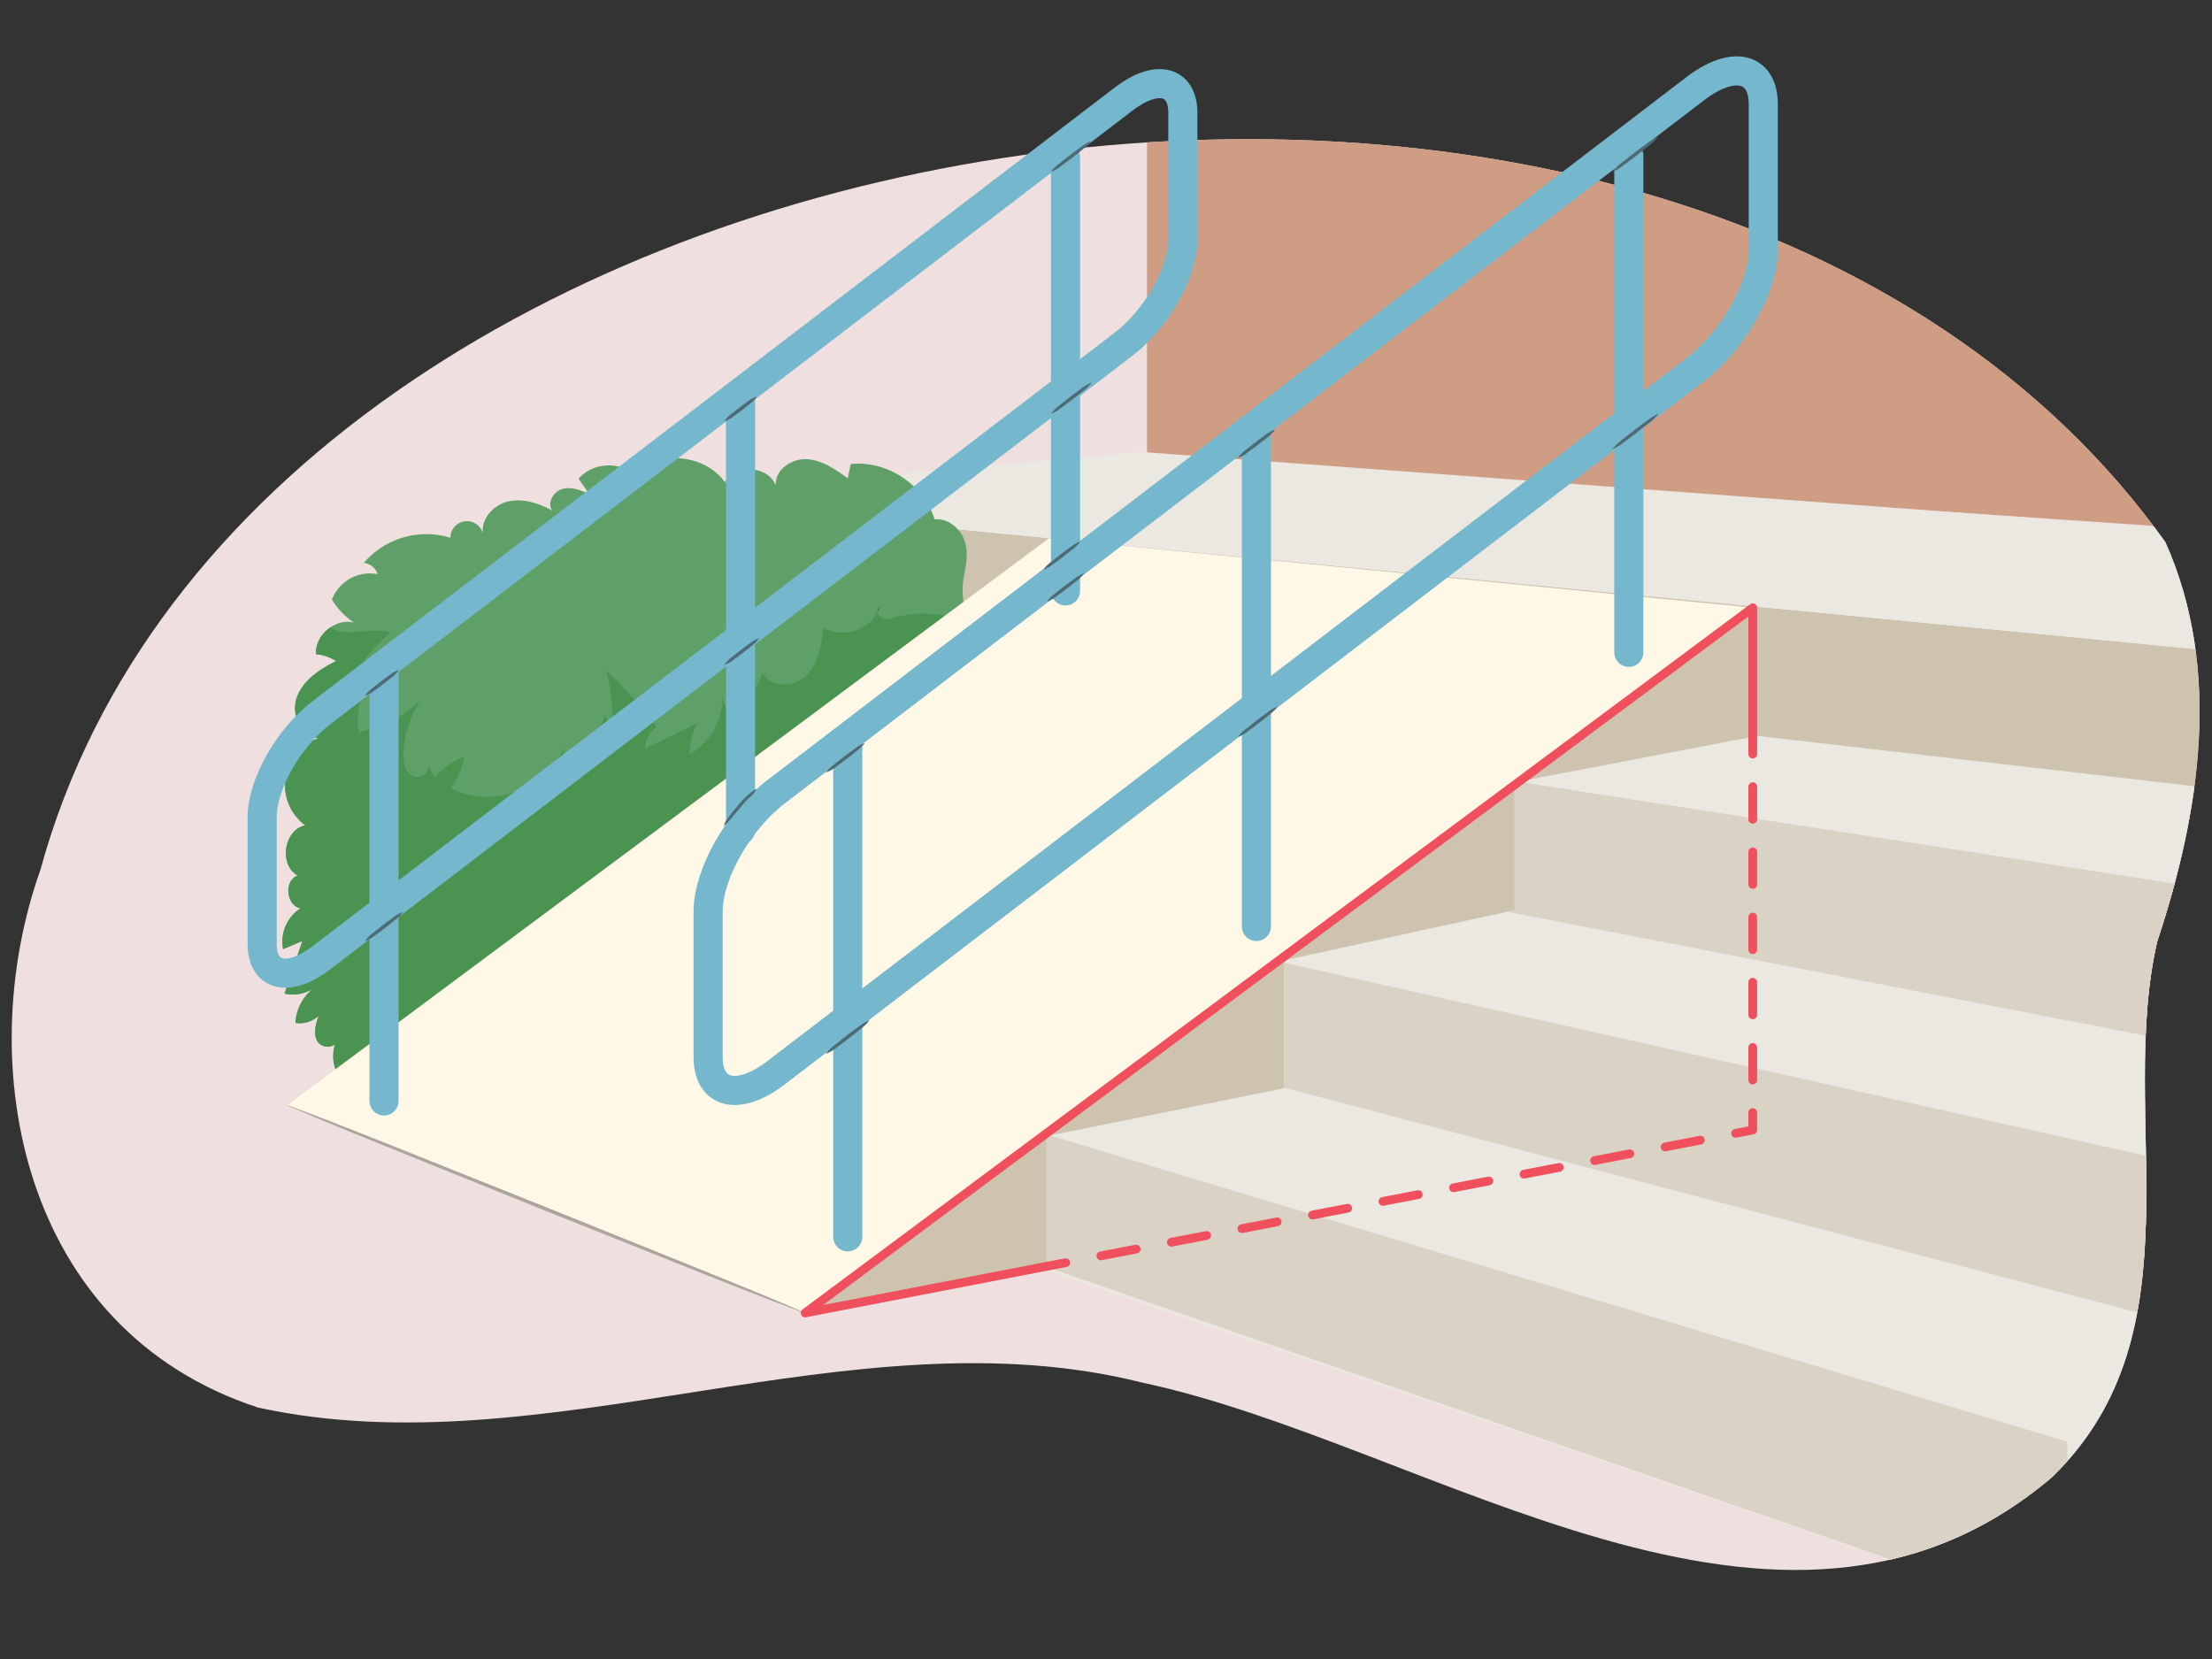
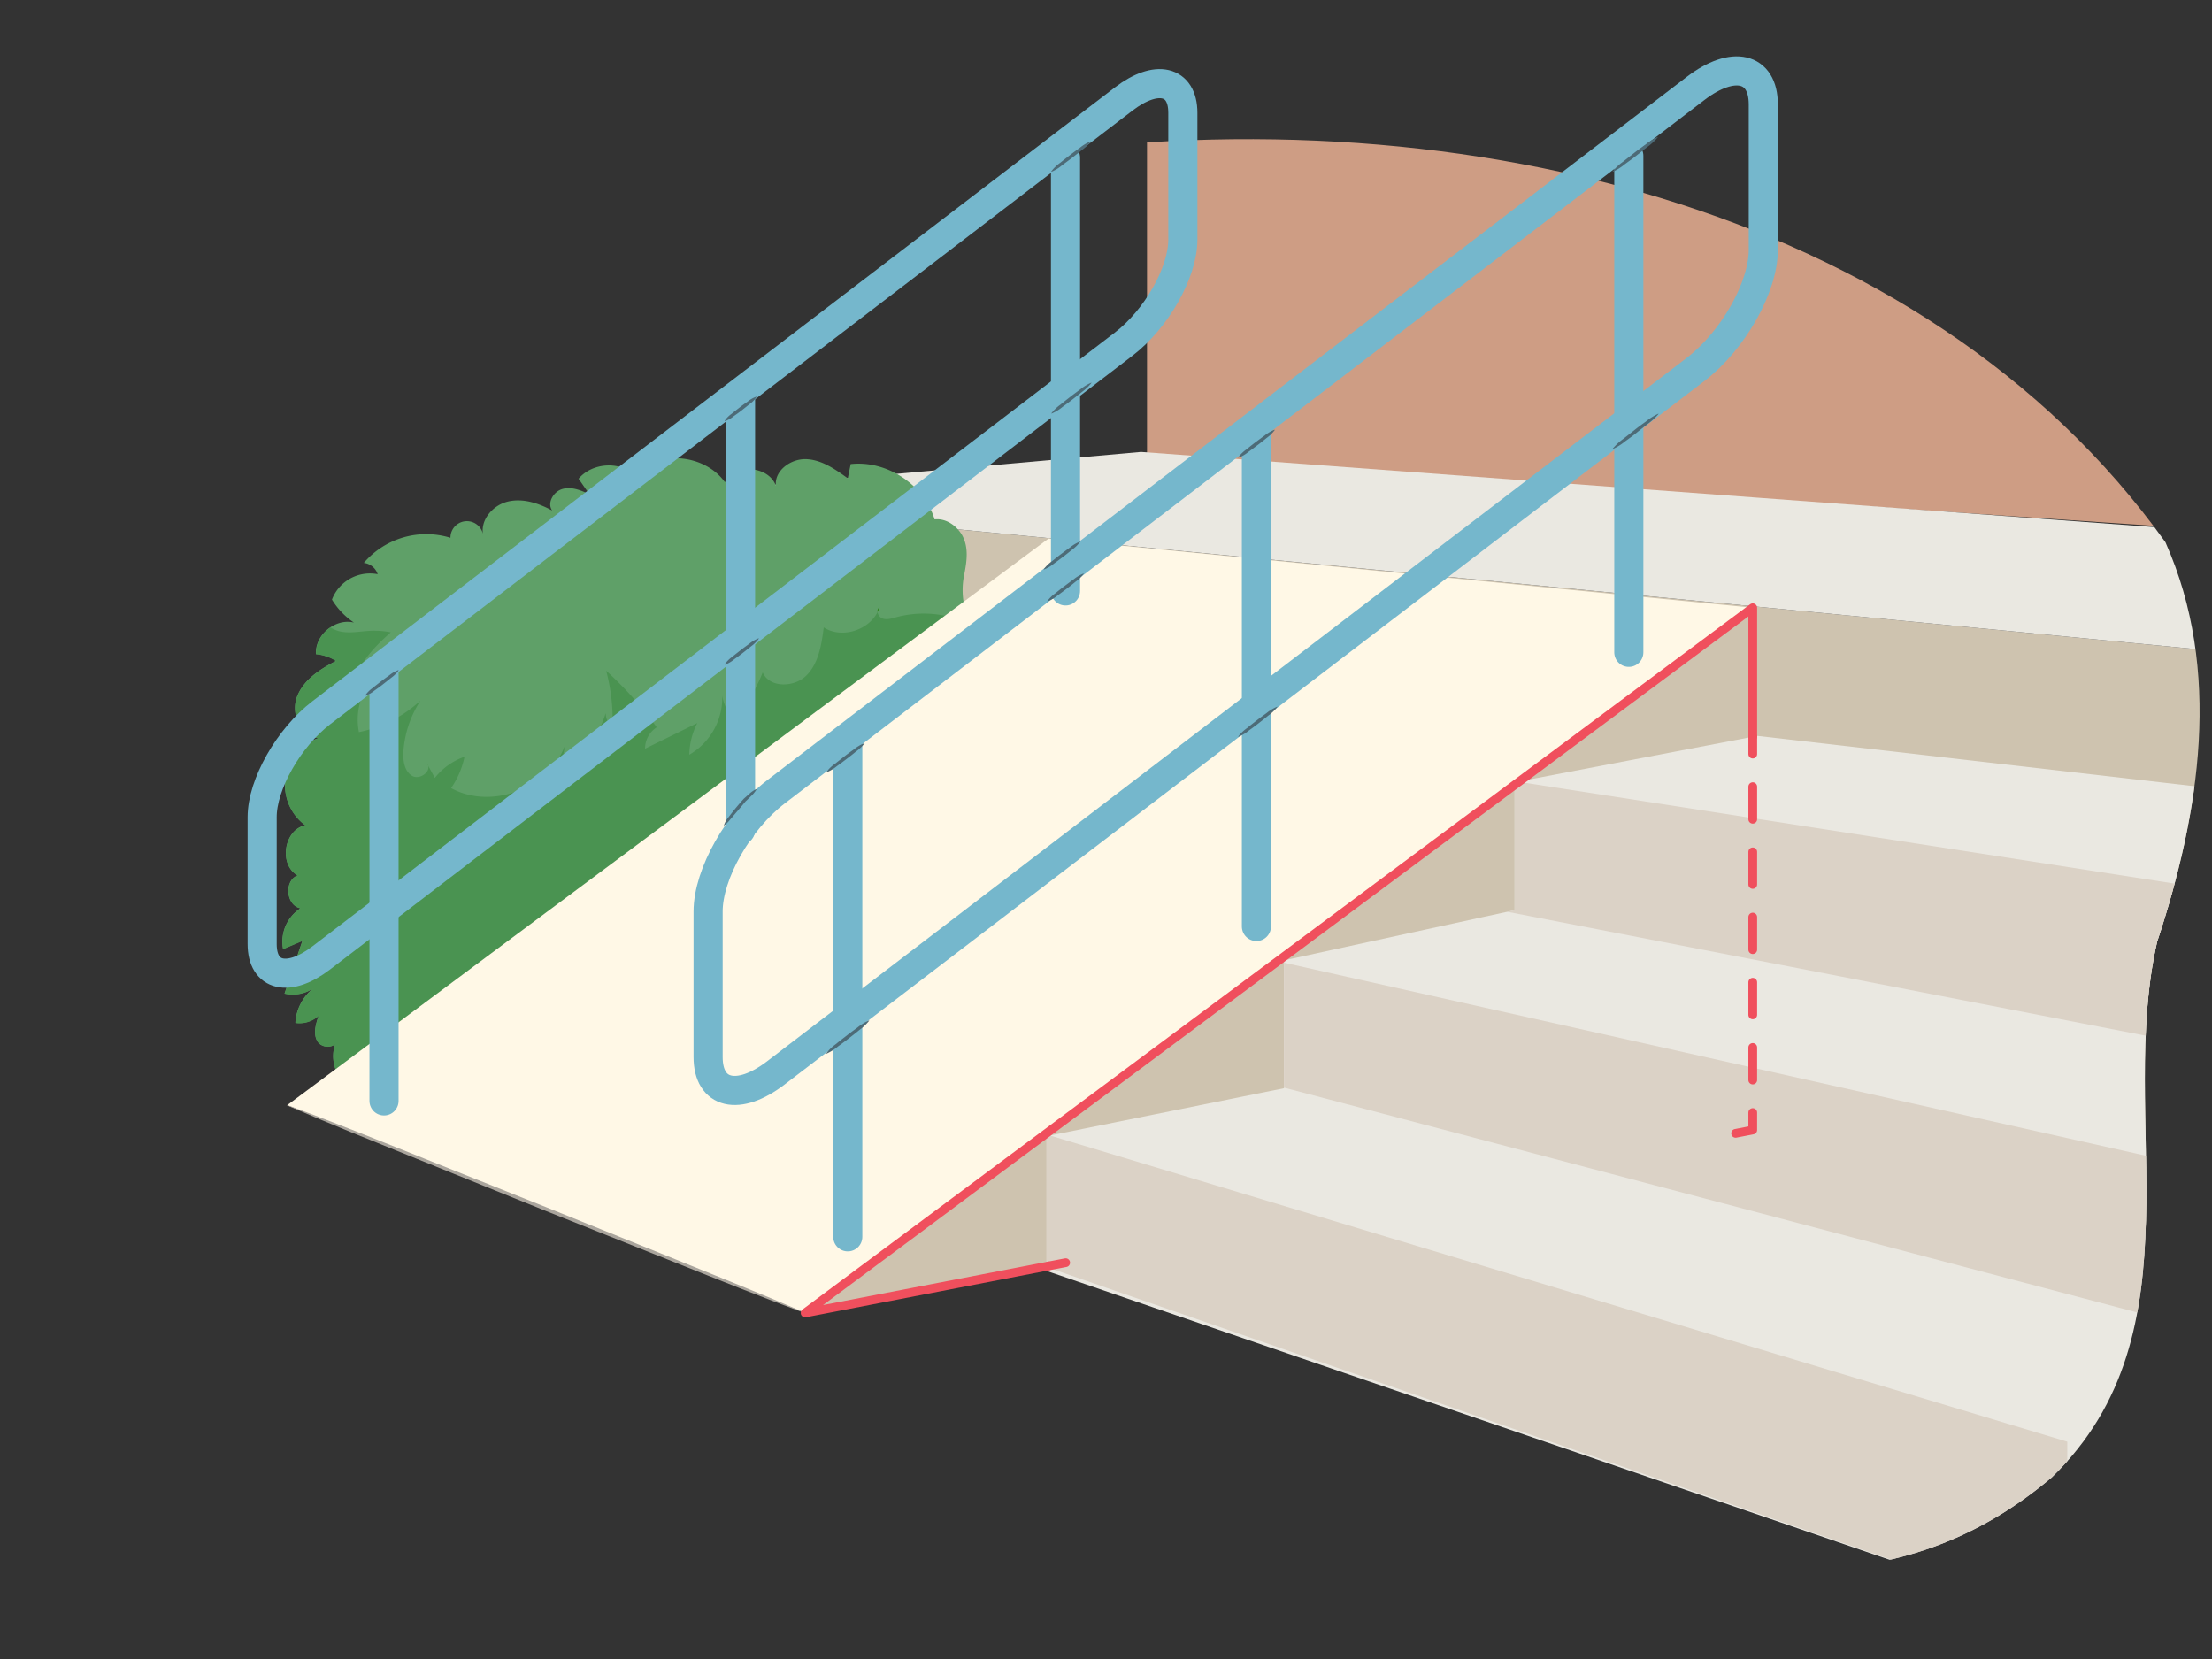
<svg xmlns="http://www.w3.org/2000/svg" width="760" height="570" viewBox="0 0 760 570">
  <rect x="0" y="0" width="760" height="570" fill="#333333" stroke="none" />
  <defs>
    <clipPath id="a">
      <path d="M744,186.3C577.79-46.22,87.6,29.42,13.9,298.81-9.84,365.6,7,456.88,88.67,483.61,187.57,505.2,292.48,450,392.31,475,491.5,496.07,611.73,586.7,705,507.55c51.81-50.13,22.27-123.6,36.15-184C755.82,279.36,763.62,230.31,744,186.3Z" fill="none" />
    </clipPath>
    <clipPath id="b">
      <path d="M1406.8,131.28c-69.89-21.83-135,15.77-207,6.38C1072.12,115.8,945.59,37.3,831.41,192,765.76,280.87,810,439.89,915,495c89.4,46.26,154.86-.54,250.34,19.43,78.2,21.87,227.7,33.45,277.5,8,36.67-18.76,101.89-75.7,114.57-170.25C1563.89,304,1567.53,181.48,1406.8,131.28Z" fill="none" />
    </clipPath>
  </defs>
-   <path d="M744,186.3C577.79-46.22,87.6,29.42,13.9,298.81-9.84,365.6,7,456.88,88.67,483.61,187.57,505.2,292.48,450,392.31,475,491.5,496.07,611.73,586.7,705,507.55c51.81-50.13,22.27-123.6,36.15-184C755.82,279.36,763.62,230.31,744,186.3Z" fill="#efdfdf" />
  <g clip-path="url(#a)">
    <polygon points="850.65 188.17 394.09 157.2 394.09 -77.95 850.65 -77.95 850.65 188.17" fill="#ce9d84" />
    <polygon points="216.53 170.99 216.53 295.45 781.67 431.89 781.67 225.66 216.53 170.99" fill="#cec3af" />
    <polygon points="216.53 170.99 392.02 155.27 899.65 192.94 781.67 225.66 216.53 170.99" fill="#eae8e1" />
    <path d="M321.11,178.45c-3.64-11.95-16.41-20.38-28.83-19l-1,4.89c-4.28-3.1-8.88-6.32-14.16-6.58s-11.1,3.85-10.54,9.1c-2.58-6.89-14-7.67-17.51-1.19-6.93-9.69-22.82-11.13-31.37-2.83-5.39-4.5-14.38-3.72-18.91,1.64l3.75,5.4c-2.87-1.45-6.13-2.73-9.24-1.89s-5.45,4.78-3.59,7.41c-4.65-2.52-10-4.3-15.19-3.08s-9.6,6.34-8.52,11.51a5.65,5.65,0,0,0-11.23.95A28.24,28.24,0,0,0,125,193.4a5.67,5.67,0,0,1,4.76,3.87A14,14,0,0,0,114.05,206a25.31,25.31,0,0,0,7.55,7.9c-6.38-1.57-13.42,4.27-13.06,10.82a15.48,15.48,0,0,1,6.91,2.35c-5.55,2.83-11.23,6.52-13.43,12.35s1.25,13.93,7.47,14.12a17.12,17.12,0,0,0-4.6,30c-7.37,1.51-9.22,13.56-2.64,17.22-4.76,1.79-4,10.35,1,11.29a13.61,13.61,0,0,0-6,14l6.63-2.8-6.13,18.09a12.82,12.82,0,0,0,10-1.87,16.31,16.31,0,0,0-6.27,11.94,9.68,9.68,0,0,0,8-2.47c-1,2.9-2,6.26-.39,8.89s6.81,2.27,6.73-.8a13.29,13.29,0,0,0,1.54,14.07c.66-5,8.37-4.25,12.23-1.06s8.22,7.78,12.92,6l2.35-9.09c13.55,10.24,34.73,8.46,46.37-3.91,1.94-2.05,3.22-6.09.58-7.1a232.42,232.42,0,0,0,95.3-66.11c9.29-10.78,17.73-22.58,29.23-31,6.33-4.62,13.37-8.33,17.51-15.27,3.16-5.31,5.28-12.09,4.12-18.3-.81-4.33-3.26-8-5-12a26,26,0,0,1-1.66-15.94c.87-4.51,1.58-9.25-.76-13.47C328.68,180.66,325.06,178,321.11,178.45Z" fill="#5fa068" />
    <path d="M147.08,263a2.31,2.31,0,0,0-.36-.67Z" fill="#2f841a" />
    <path d="M301.52,210.29a11.08,11.08,0,0,0,.71-1.7A1.61,1.61,0,0,0,301.52,210.29Z" fill="#2f841a" />
    <path d="M328.35,212.51a36.48,36.48,0,0,0-20.5-.43c-1.57.43-3.27,1-4.78.35a2.71,2.71,0,0,1-1.55-2.14c-3.24,6.36-12.4,9.21-18.5,5.28-.76,5.89-1.73,12.24-5.9,16.46s-12.71,4.42-15.08-1a50.33,50.33,0,0,1-10,16,15.06,15.06,0,0,1-3.89-8.1,22.7,22.7,0,0,1-11.32,20.37,24.74,24.74,0,0,1,2.74-10.86l-17.94,8.8a8.7,8.7,0,0,1,4-7.35,123.39,123.39,0,0,0-17.37-19.44A64.89,64.89,0,0,1,210.43,250a6.62,6.62,0,0,1-2.32-5,43.5,43.5,0,0,1-16.34,22.46q1.24-5.85,2.48-11.68c-5.3,15-25.29,22.65-39.26,15A29.64,29.64,0,0,0,159.6,260a22.46,22.46,0,0,0-10.21,7.28L147.08,263c.83,2.34-3,5-5.48,3.58-2.7-1.61-3.19-5.29-3-8.42a36.44,36.44,0,0,1,5.88-17.46,44.29,44.29,0,0,1-21.16,10.84A22,22,0,0,1,125,237.89c-1,1.08-3,.21-3.54-1.21a6,6,0,0,1,.67-4.32c2.81-6.21,7.12-10.67,12.14-15.1a26.21,26.21,0,0,0-5-.54c-4.39-.22-9.48,1.42-13.69-.15a9.7,9.7,0,0,1-2-1,10.72,10.72,0,0,0-5,9.22,15.48,15.48,0,0,1,6.91,2.35c-5.55,2.83-11.23,6.52-13.43,12.35s1.25,13.93,7.47,14.12a17.12,17.12,0,0,0-4.6,30c-7.37,1.51-9.22,13.56-2.64,17.22-4.76,1.79-4,10.35,1,11.29a13.61,13.61,0,0,0-6,14l6.63-2.8q-3.06,9-6.13,18.09a12.82,12.82,0,0,0,10-1.87,16.27,16.27,0,0,0-6.27,11.94,9.71,9.71,0,0,0,8-2.47c-1,2.9-2,6.26-.39,8.89a4.26,4.26,0,0,0,6,.89,13.38,13.38,0,0,0,2.24,12.38c.66-5,8.37-4.25,12.23-1.06s8.22,7.78,12.92,6q1.17-4.55,2.35-9.09c8.19,6.19,19.17,8,29.15,5.68,6.36-4.18,12.73-8.44,19-12.79.5-1.67.32-3.3-1.23-3.9,5.43-2,10.77-4.23,16-6.63,30-22.08,57.49-47.25,75.41-79.55,3.83-6.9,7.24-14.15,12.54-20,5.47-6,12.65-10.22,18.58-15.79A54,54,0,0,0,328.35,212.51Z" fill="#4a9351" />
    <polygon points="276.62 451.11 602.21 388.25 602.21 208.81 360.3 185.01 98.65 379.73 276.62 451.11" fill="#fff8e6" />
    <path d="M98.68,379.66c15,5.51,29.82,11.5,44.66,17.42l44.52,17.78,44.46,17.92c14.82,6,29.66,11.92,44.33,18.26l-.06.14c-15-5.55-29.82-11.5-44.66-17.43L187.41,416,143,398.06c-14.82-6-29.67-11.89-44.33-18.27Z" fill="#aaa59d" />
    <polygon points="602.21 208.81 602.21 388.25 276.62 451.11 602.21 208.81" fill="#cec3af" />
    <polygon points="603.8 252.84 520.39 268.78 520.39 312.71 441.16 329.96 441.16 373.89 359.58 390.37 359.58 436.65 779.69 580.61 786.39 273.86 603.8 252.84" fill="#eae8e1" />
    <polygon points="359.58 390.37 359.58 435.33 710.28 556.81 710.28 495.34 360.75 390.13 359.58 390.37" fill="#dbd2c6" />
    <polygon points="441.16 373.68 759.86 457.67 759.86 402.14 441.16 330.76 441.16 373.68" fill="#dbd2c6" />
    <polygon points="781.67 364.47 781.67 308.95 521.47 268.57 520.39 268.78 520.39 312.71 517.86 313.26 781.67 364.47" fill="#dbd2c6" />
  </g>
  <line x1="131.94" y1="378.25" x2="131.94" y2="229.39" fill="none" stroke="#75b7cc" stroke-linecap="round" stroke-linejoin="round" stroke-width="10" />
  <line x1="366.09" y1="203.03" x2="366.09" y2="54.17" fill="none" stroke="#75b7cc" stroke-linecap="round" stroke-linejoin="round" stroke-width="10" />
  <line x1="254.44" y1="285.21" x2="254.44" y2="136.35" fill="none" stroke="#75b7cc" stroke-linecap="round" stroke-linejoin="round" stroke-width="10" />
  <path d="M386.1,118.21,110.38,329.11c-11.22,8.57-20.31,6.44-20.31-4.78v-43.6c0-11.21,9.09-27.25,20.31-35.83L386.1,34c11.21-8.58,20.3-6.44,20.3,4.77v43.6C406.4,93.59,397.31,109.64,386.1,118.21Z" fill="none" stroke="#75b7cc" stroke-linecap="round" stroke-linejoin="round" stroke-width="10" />
  <path d="M361.24,58.83a13.52,13.52,0,0,1,3.07-2.93c1.09-.89,2.2-1.75,3.31-2.61s2.25-1.69,3.4-2.51a14.63,14.63,0,0,1,3.63-2.19.07.07,0,0,1,.1,0,.08.08,0,0,1,0,.07,14.42,14.42,0,0,1-3.07,2.93c-1.09.89-2.2,1.75-3.31,2.61s-2.25,1.7-3.39,2.52A14.05,14.05,0,0,1,361.33,59a.09.09,0,0,1-.1-.05A.08.08,0,0,1,361.24,58.83Z" fill="#4d6b77" />
  <path d="M249,144.57a9.07,9.07,0,0,1,2.42-2.44c.88-.73,1.78-1.42,2.67-2.12s1.82-1.36,2.75-2a9.71,9.71,0,0,1,3-1.71.09.09,0,0,1,.1.06.07.07,0,0,1,0,.06,9.55,9.55,0,0,1-2.43,2.44c-.87.72-1.77,1.42-2.66,2.12s-1.82,1.36-2.75,2a9.09,9.09,0,0,1-3,1.7.08.08,0,0,1-.1-.06A.13.13,0,0,1,249,144.57Z" fill="#4d6b77" />
  <path d="M125.5,238.91a10.25,10.25,0,0,1,2.55-2.54c.92-.75,1.86-1.48,2.8-2.21s1.9-1.43,2.87-2.11a10.6,10.6,0,0,1,3.12-1.8.07.07,0,0,1,.09.05.06.06,0,0,1,0,.06,10.64,10.64,0,0,1-2.56,2.54c-.92.75-1.85,1.48-2.79,2.22s-1.9,1.43-2.87,2.11a10.07,10.07,0,0,1-3.12,1.8.09.09,0,0,1-.1-.06A.13.13,0,0,1,125.5,238.91Z" fill="#4d6b77" />
  <path d="M361.24,142a14.53,14.53,0,0,1,3.13-3c1.11-.91,2.24-1.79,3.37-2.67s2.29-1.73,3.45-2.57a15.61,15.61,0,0,1,3.7-2.26.09.09,0,0,1,.1,0,.17.17,0,0,1,0,.07,15.26,15.26,0,0,1-3.13,3c-1.11.91-2.24,1.79-3.37,2.67s-2.29,1.74-3.45,2.58a14.31,14.31,0,0,1-3.7,2.25.08.08,0,0,1-.09-.12Z" fill="#4d6b77" />
  <path d="M249,228.26a10.48,10.48,0,0,1,2.62-2.61c.94-.78,1.91-1.53,2.87-2.28s1.95-1.47,2.94-2.18a11.3,11.3,0,0,1,3.19-1.87.08.08,0,0,1,.09.12,11.14,11.14,0,0,1-2.62,2.6c-.94.78-1.91,1.53-2.87,2.29s-1.95,1.47-2.94,2.18a10.45,10.45,0,0,1-3.19,1.86.08.08,0,0,1-.1-.05A.06.06,0,0,1,249,228.26Z" fill="#4d6b77" />
-   <path d="M125.5,323.18a12.5,12.5,0,0,1,2.9-2.82c1-.85,2.1-1.67,3.15-2.5s2.14-1.61,3.23-2.4a13.61,13.61,0,0,1,3.47-2.08.08.08,0,0,1,.1.05.09.09,0,0,1,0,.07,12.91,12.91,0,0,1-2.91,2.81c-1,.86-2.09,1.68-3.14,2.51s-2.14,1.62-3.23,2.4a12.75,12.75,0,0,1-3.47,2.08.08.08,0,0,1-.09-.12Z" fill="#4d6b77" />
  <line x1="291.28" y1="424.95" x2="291.28" y2="254.35" fill="none" stroke="#75b7cc" stroke-linecap="round" stroke-linejoin="round" stroke-width="10" />
  <line x1="559.63" y1="224.13" x2="559.63" y2="53.53" fill="none" stroke="#75b7cc" stroke-linecap="round" stroke-linejoin="round" stroke-width="10" />
  <line x1="431.68" y1="318.32" x2="431.68" y2="147.72" fill="none" stroke="#75b7cc" stroke-linecap="round" stroke-linejoin="round" stroke-width="10" />
  <path d="M582.56,126.93l-316,241.7c-12.85,9.83-23.27,7.38-23.27-5.47v-50c0-12.85,10.42-31.24,23.27-41.07l316-241.7c12.86-9.83,23.27-7.38,23.27,5.47v50C605.83,98.71,595.42,117.1,582.56,126.93Z" fill="none" stroke="#75b7cc" stroke-linecap="round" stroke-linejoin="round" stroke-width="10" />
  <path d="M554.08,58.88a18,18,0,0,1,3.56-3.31c1.25-1,2.53-2,3.8-3s2.58-1.94,3.89-2.88a18.9,18.9,0,0,1,4.12-2.57.08.08,0,0,1,.1,0,.11.11,0,0,1,0,.08,19.14,19.14,0,0,1-3.56,3.3c-1.26,1-2.53,2-3.8,3s-2.58,1.94-3.88,2.88A18.23,18.23,0,0,1,554.17,59a.08.08,0,0,1-.09-.12Z" fill="#4d6b77" />
  <path d="M425.44,157.15a11.85,11.85,0,0,1,2.82-2.75c1-.82,2-1.62,3.07-2.42s2.08-1.56,3.15-2.32a12.84,12.84,0,0,1,3.38-2,.08.08,0,0,1,.1.05.09.09,0,0,1,0,.07,12.84,12.84,0,0,1-2.82,2.74c-1,.82-2,1.62-3.07,2.42s-2.08,1.57-3.14,2.32a11.72,11.72,0,0,1-3.39,2,.07.07,0,0,1-.09,0A.06.06,0,0,1,425.44,157.15Z" fill="#4d6b77" />
  <path d="M358.61,195.58a12,12,0,0,1,2.82-2.75c1-.82,2-1.62,3.07-2.42s2.08-1.56,3.14-2.31a12.51,12.51,0,0,1,3.39-2,.07.07,0,0,1,.09,0,.09.09,0,0,1,0,.07,12.88,12.88,0,0,1-2.83,2.74c-1,.82-2,1.62-3.06,2.42s-2.08,1.57-3.14,2.32a12,12,0,0,1-3.39,2,.07.07,0,0,1-.1-.05A.07.07,0,0,1,358.61,195.58Z" fill="#4d6b77" />
  <path d="M359.83,206.54a12,12,0,0,1,2.82-2.74c1-.83,2-1.62,3.07-2.42s2.08-1.57,3.14-2.32a12.66,12.66,0,0,1,3.39-2,.09.09,0,0,1,.1,0,.08.08,0,0,1,0,.07,12.62,12.62,0,0,1-2.82,2.74c-1,.83-2,1.62-3.07,2.42s-2.08,1.57-3.14,2.33a12.09,12.09,0,0,1-3.39,2,.1.1,0,0,1-.1-.06A.13.13,0,0,1,359.83,206.54Z" fill="#4d6b77" />
  <path d="M283.91,265.26a13.1,13.1,0,0,1,3-2.85c1.06-.86,2.14-1.69,3.21-2.53s2.18-1.64,3.29-2.43a13.78,13.78,0,0,1,3.53-2.11s.08,0,.1,0a.09.09,0,0,1,0,.07,13.53,13.53,0,0,1-3,2.84c-1,.87-2.13,1.7-3.21,2.54s-2.17,1.64-3.28,2.43a12.83,12.83,0,0,1-3.53,2.11.08.08,0,0,1-.1-.05A.09.09,0,0,1,283.91,265.26Z" fill="#4d6b77" />
  <path d="M248.72,283.6a8,8,0,0,1,1.39-2.56c.57-.76,1.16-1.52,1.75-2.27,1.2-1.5,2.44-2.95,3.72-4.37l0,0,0,0,2-1.77a9.8,9.8,0,0,1,2.26-1.51.08.08,0,0,1,.11,0,.06.06,0,0,1,0,.07,10.16,10.16,0,0,1-1.69,2.14l-1.94,1.87,0-.05q-1.81,2.21-3.68,4.36l-1.85,2.17a10.86,10.86,0,0,1-2.05,2,.08.08,0,0,1-.11,0A.1.1,0,0,1,248.72,283.6Z" fill="#4d6b77" />
  <path d="M554.08,154.18a19.33,19.33,0,0,1,3.63-3.38c1.27-1,2.57-2,3.87-3.05s2.62-2,3.95-2.95a19.9,19.9,0,0,1,4.19-2.64.07.07,0,0,1,.1,0,.08.08,0,0,1,0,.08,20,20,0,0,1-3.63,3.37c-1.27,1-2.57,2-3.87,3.06s-2.61,2-3.94,2.95a18.72,18.72,0,0,1-4.2,2.64.08.08,0,0,1-.09-.12Z" fill="#4d6b77" />
  <path d="M425.44,253.06a13.43,13.43,0,0,1,3.05-2.93c1.08-.89,2.19-1.75,3.29-2.61s2.24-1.69,3.37-2.51a14.57,14.57,0,0,1,3.62-2.19.07.07,0,0,1,.1,0,.15.15,0,0,1,0,.07,14.82,14.82,0,0,1-3.05,2.93c-1.09.89-2.19,1.75-3.29,2.61s-2.23,1.7-3.37,2.51a13.41,13.41,0,0,1-3.62,2.19.07.07,0,0,1-.09,0A.06.06,0,0,1,425.44,253.06Z" fill="#4d6b77" />
  <path d="M283.91,361.85a16.1,16.1,0,0,1,3.37-3.18c1.19-1,2.4-1.91,3.61-2.86s2.45-1.85,3.7-2.75a17.2,17.2,0,0,1,3.93-2.45.08.08,0,0,1,.09.12,17.46,17.46,0,0,1-3.37,3.18c-1.19,1-2.4,1.91-3.61,2.86s-2.45,1.86-3.7,2.76A16.46,16.46,0,0,1,284,362a.07.07,0,0,1-.1,0A.06.06,0,0,1,283.91,361.85Z" fill="#4d6b77" />
  <line x1="602.21" y1="253.09" x2="602.21" y2="259.09" fill="none" stroke="#f04f5d" stroke-linecap="round" stroke-linejoin="round" stroke-width="3" />
  <line x1="602.21" y1="270.28" x2="602.21" y2="376.66" fill="none" stroke="#f04f5d" stroke-linecap="round" stroke-linejoin="round" stroke-width="3" stroke-dasharray="11.2 11.2" />
  <polyline points="602.21 382.25 602.21 388.25 596.32 389.39" fill="none" stroke="#f04f5d" stroke-linecap="round" stroke-linejoin="round" stroke-width="3" />
-   <line x1="584.21" y1="391.73" x2="372.21" y2="432.66" fill="none" stroke="#f04f5d" stroke-linecap="round" stroke-linejoin="round" stroke-width="3" stroke-dasharray="12.34 12.34" />
  <line x1="366.15" y1="433.83" x2="360.26" y2="434.96" fill="none" stroke="#f04f5d" stroke-linecap="round" stroke-linejoin="round" stroke-width="3" />
  <polyline points="360.26 434.96 276.62 451.11 602.21 208.81 602.21 253.09" fill="none" stroke="#f04f5d" stroke-linecap="round" stroke-linejoin="round" stroke-width="3" />
  <g clip-path="url(#b)">
    <path d="M1244.26,388.11c-133.48-7.37-267.26,1.27-400.67,9.9-17.9,1.16-35.89,2.33-53.33,6.52-8.61,2.06-17.25,5-24.11,10.54-12.13,9.86-16.68,26.24-18.8,41.72a209.12,209.12,0,0,0,.13,57.58c2.28,16.15,6.86,32.79,18.11,44.61,9.27,9.72,22.07,15.16,34.72,19.66,75.25,26.83,156.62,29.57,236.48,32" fill="#7ea551" />
  </g>
</svg>